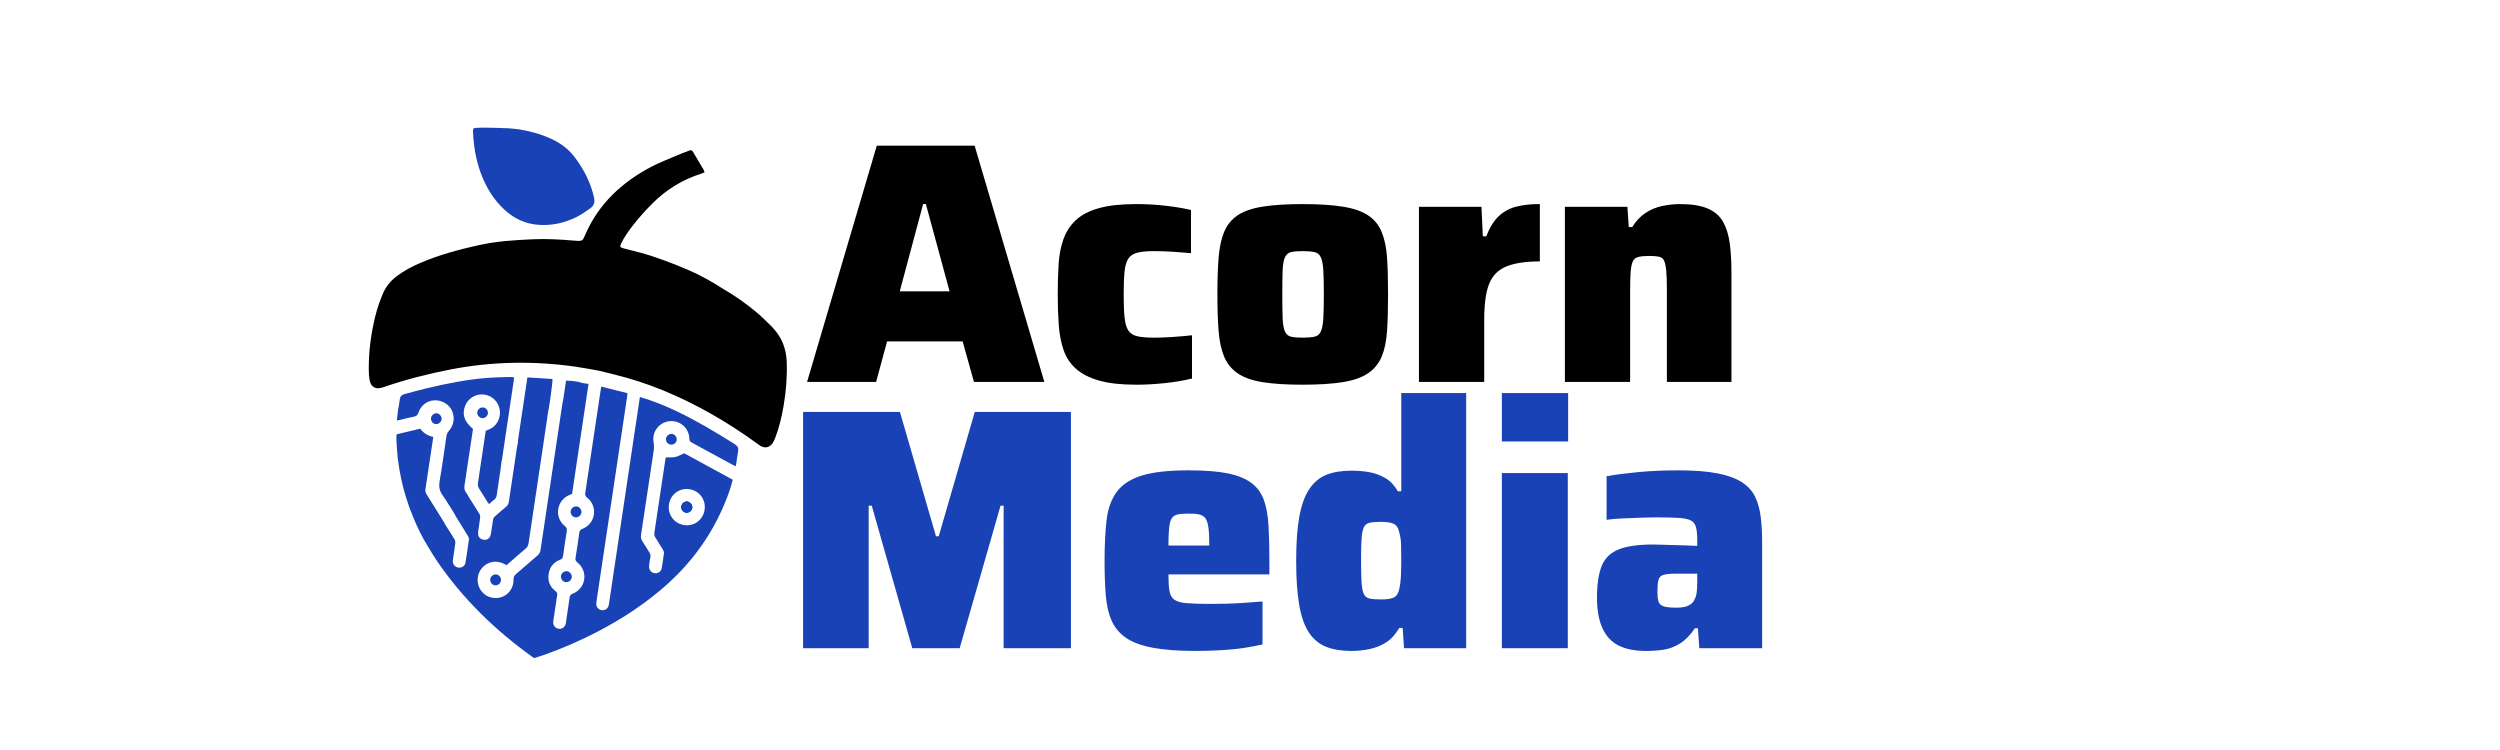
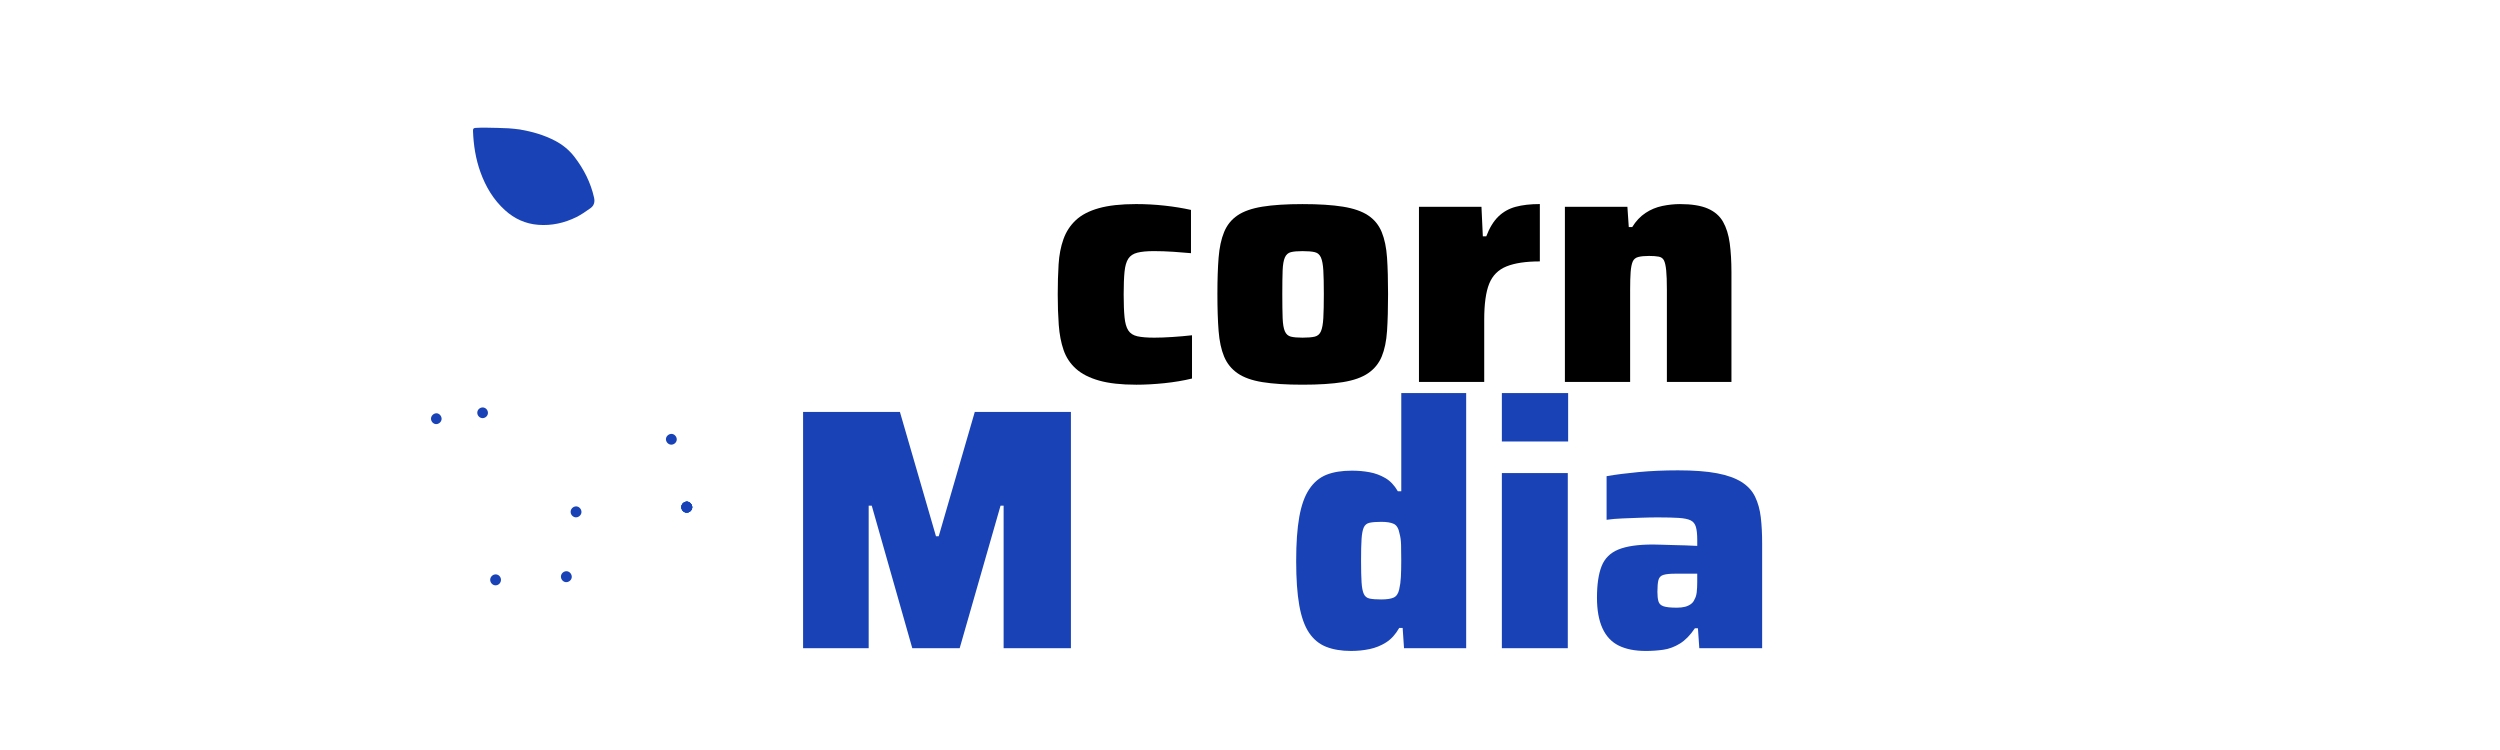
<svg xmlns="http://www.w3.org/2000/svg" id="Layer_1" version="1.1" viewBox="0 0 2000 600">
  <defs>
    <style>
      .st0 {
        fill: #1842b6;
      }

      .st1, .st2 {
        fill: #0d6efd;
      }

      .st2 {
        opacity: .95;
      }
    </style>
  </defs>
  <g>
-     <path d="M626.92,324.46c-1.52,8.8-3.53,17.47-6.73,25.82-.58,1.53-1.3,3.06-2.23,4.39-2.38,3.43-6.04,4.15-9.61,2.04-.63-.37-1.2-.83-1.79-1.26-24-17.5-49.5-32.29-76.97-43.51-12.51-5.1-25.36-9.18-38.46-12.42-3.89-.96-7.78-1.93-11.67-2.89-6.28-1.1-12.54-2.36-18.84-3.26-33.55-4.79-66.98-4.25-100.29,2.22-17.81,3.46-35.36,7.91-52.54,13.81-.86.29-1.73.6-2.6.82-4.96,1.31-8.53-.82-9.45-5.95-.55-3.06-.73-6.21-.73-9.32-.03-14.14,1.82-28.06,5.17-41.78,1.53-6.25,3.63-12.32,6.14-18.25,2.43-5.76,6.23-10.3,11.14-14.01,5.88-4.45,12.34-7.8,19.07-10.68,15.07-6.44,30.8-10.65,46.75-14.17,14.11-3.12,28.46-3.96,42.83-4.64,11.21-.52,22.39.17,33.56,1.1,6.55.55,6.35.27,8.67-5.05,10.76-24.58,29.22-41.61,52.35-53.87,6.67-3.53,13.79-6.21,20.73-9.2,3.18-1.37,6.42-2.6,9.66-3.83,1.87-.71,2.43-.56,3.42,1.07,2.84,4.71,5.63,9.46,8.42,14.2.3.53.43,1.17.72,2.01-.83.36-1.54.72-2.28.96-15.07,4.74-28.21,12.71-39.42,23.94-7.65,7.66-14.76,15.77-20.83,24.78-1.53,2.27-2.91,4.67-4.12,7.12-1.33,2.69-.99,3.29,1.86,4.04,4.41,1.16,8.84,2.2,13.24,3.4,13.3,3.61,26.11,8.62,38.79,14.01,9.83,4.18,19.06,9.49,28.04,15.27,9.57,5.55,18.59,11.92,27.04,19.07,3.96,3.36,7.59,7.14,11.35,10.74.53.51.97,1.1,1.46,1.64,6.83,7.48,10.21,16.27,10.6,26.48.46,11.84-.46,23.51-2.46,35.14Z" />
    <path class="st1" d="M549.84,401.35c-2.2-.2-4.38,1.53-4.71,3.73-.35,2.3,1.42,4.65,3.73,4.95,2.3.3,4.61-1.51,4.88-3.82.26-2.27-1.66-4.66-3.89-4.86Z" />
    <path class="st0" d="M415.97,103.6c9.75,1.69,19.18,4.35,28.01,8.96,6.16,3.21,11.41,7.49,15.66,13.05,7.45,9.74,12.9,20.42,15.61,32.48.8,3.57-.05,6.47-2.94,8.5-3.58,2.52-7.19,5.08-11.09,7.02-9.64,4.8-19.89,7.07-30.67,6.24-10.17-.78-19-4.84-26.55-11.68-9.23-8.36-15.43-18.77-19.63-30.43-3.83-10.62-5.56-21.67-5.96-32.94-.06-1.79.33-2.37,2.11-2.48,2.81-.17,5.64-.23,8.46-.18,5.92.1,11.83.22,17.74.5,3.09.14,6.16.63,9.24.96Z" />
    <path class="st2" d="M549.84,401.35c-2.2-.2-4.38,1.53-4.71,3.73-.35,2.3,1.42,4.65,3.73,4.95,2.3.3,4.61-1.51,4.88-3.82.26-2.27-1.66-4.66-3.89-4.86Z" />
    <path class="st1" d="M553.73,406.21c-.26,2.31-2.57,4.12-4.88,3.82-2.31-.3-4.07-2.65-3.73-4.95.33-2.2,2.51-3.92,4.71-3.73,2.23.2,4.15,2.59,3.89,4.86Z" />
    <path class="st1" d="M553.73,406.21c-.26,2.31-2.57,4.12-4.88,3.82-2.31-.3-4.07-2.65-3.73-4.95.33-2.2,2.51-3.92,4.71-3.73,2.23.2,4.15,2.59,3.89,4.86Z" />
    <g>
-       <path class="st0" d="M588.47,355.83c-.74-.53-1.48-1.07-2.26-1.54-7.26-4.4-14.44-8.95-21.82-13.14-14.7-8.34-29.72-16.03-45.76-21.46-2.12-.72-4.28-1.33-6.72-2.09-.22,1.48-.38,2.56-.55,3.64-7.99,53.5-15.99,106.99-23.98,160.49-.14.91-.24,1.83-.48,2.72-.68,2.5-2.85,3.95-5.37,3.68-2.61-.28-4.49-2.34-4.53-5.01,0-.73.12-1.47.22-2.19,8.18-54.67,16.37-109.36,24.54-164.03.1-.7.08-1.42.13-2.39-6.97-1.74-13.82-3.44-20.95-5.22-.2,1.31-.33,2.2-.46,3.09-4.07,27.21-8.13,54.41-12.22,81.61-.27,1.76-.09,2.9,1.51,4.18,8.81,7.06,6.69,20.74-3.8,24.89-1.55.61-2.3,1.34-2.53,3.04-.91,6.74-1.95,13.47-3,20.2-.23,1.48-.03,2.43,1.3,3.49,9.14,7.25,7.12,20.96-3.68,25.19-1.51.59-2.13,1.32-2.34,2.88-.85,6.2-1.82,12.38-2.74,18.57-.13.91-.2,1.83-.43,2.72-.74,2.77-3.07,4.29-5.77,3.84-2.58-.43-4.29-2.54-4.21-5.27.02-.83.18-1.64.3-2.47.93-6.28,1.85-12.56,2.83-18.83.22-1.47.12-2.47-1.26-3.51-4.54-3.43-6.39-8.13-5.51-13.81.87-5.58,4.01-9.41,9.22-11.34,1.57-.58,2.07-1.42,2.28-2.93.94-6.65,1.91-13.3,3-19.92.3-1.84-.11-2.9-1.63-4.14-8.73-7.12-6.46-20.81,4.02-24.91.66-.26,1.31-.55,1.85-.77,4.39-29.37,8.75-58.54,13.14-87.94-1.76-.27-3.37-.52-4.98-.76-4.22-1.52-8.61-1.71-12.99-1.93-.77,5.11-1.48,9.9-2.19,14.69-.29,1.53-.64,3.06-.87,4.6-5.8,38.73-11.6,77.47-17.35,116.22-.27,1.85-.96,3.18-2.39,4.4-5.79,4.91-11.45,9.98-17.24,14.88-1.45,1.23-2,2.45-1.98,4.42.11,10.06-8.81,16.84-18.43,14.15-6.9-1.93-11.23-8.87-10.09-16.2,1.13-7.29,7.43-12.54,14.59-12.23,2.98.13,5.67,1.12,8.25,2.71.73-.59,1.38-1.07,1.99-1.6,4.42-3.84,8.78-7.75,13.27-11.49,1.54-1.28,2.2-2.7,2.49-4.63,4.9-33.11,9.86-66.21,14.81-99.31.13-.91.21-1.82.32-2.74,1.64-7.91,4.22-26.61,3.94-29.14-6.53-.41-13.13-.83-20.05-1.27-.18,1.21-.33,2.19-.47,3.17-2.32,15.53-4.64,31.06-6.95,46.59-.13.9-.13,1.82-.19,2.72-.27,1.35-.6,2.69-.8,4.04-2.15,14.27-4.29,28.53-6.38,42.8-.25,1.72-.81,3.04-2.23,4.17-3.06,2.45-5.93,5.16-8.93,7.69-.91.77-1.37,1.63-1.53,2.79-.43,3.18-.92,6.36-1.42,9.54-.17,1.09-.33,2.2-.71,3.22-.88,2.39-2.88,3.49-5.42,3.12-2.53-.37-4.19-2.01-4.38-4.5-.08-1,.04-2.02.18-3.02.47-3.36,1.05-6.72,1.45-10.09.11-.93-.02-2.07-.49-2.84-2.7-4.47-5.54-8.84-8.33-13.25-.83-1.42-1.53-2.94-2.52-4.23-1.36-1.75-1.48-3.55-1.15-5.67,2.18-14.08,4.25-28.17,6.35-42.26.15-.98.29-1.96.41-2.77-7.09-5.91-9.01-11.96-6.16-18.75,2.53-6.01,8.5-9.5,14.96-8.76,6.36.73,11.48,5.61,12.57,12.02.55,3.18.06,6.22-1.35,9.11-2.01,4.15-5.47,6.5-9.7,7.75-.16.82-.31,1.44-.4,2.07-1.98,13.18-3.95,26.36-5.91,39.54-.1.63-.09,1.28-.13,1.92.22.77.29,1.63.68,2.28,2.33,3.83,4.72,7.63,7.11,11.43.32.51.75.94,1.2,1.5,1.45-1.26,2.69-2.49,4.08-3.5,1.31-.94,1.82-2.15,2.04-3.69.99-6.91,2.07-13.82,3.08-20.73.31-2.09.52-4.18.78-6.28.09-.26.21-.52.25-.79,3.19-21.29,6.36-42.58,9.52-63.88.12-.79.11-1.59.16-2.55-1.12-.09-2.01-.26-2.9-.23-6.28.21-12.58.25-18.83.75-16.29,1.33-32.29,4.52-48.17,8.3-5.94,1.41-11.82,3.1-17.72,4.66-2.28.6-3.51,1.96-3.76,4.45-.3,2.92-1,5.8-1.42,8.71-.36,2.52-.58,5.07-.89,7.92,1.22-.23,2.09-.36,2.95-.56,3.55-.83,7.07-1.78,10.64-2.48,1.98-.39,3.05-1.15,3.73-3.26,2.81-8.74,12.69-12.53,21.01-7.76,7.94,4.55,9.52,15.34,3.31,22.36-1.17,1.32-1.75,2.68-2,4.37-1.74,11.92-3.37,23.87-5.42,35.74-.74,4.28-.26,7.76,2.29,11.31,3.46,4.83,6.45,10,9.65,15.03.24.48.43,1,.72,1.45,3.31,5.37,6.67,10.72,9.94,16.11.49.8.97,1.88.85,2.74-.84,6.28-1.76,12.54-2.8,18.78-.41,2.48-2.74,4.06-5.21,3.91-2.58-.15-4.7-2.12-4.88-4.68-.07-.99.12-2.01.26-3,.57-3.91,1.23-7.8,1.71-11.71.12-1.01,0-2.26-.51-3.1-2.39-3.99-4.96-7.88-7.46-11.81-.38-.72-.72-1.47-1.15-2.17-4.59-7.4-9.15-14.82-13.82-22.17-.91-1.42-1.15-2.75-.91-4.4,1.96-12.73,3.84-25.46,5.74-38.2.16-1.07.32-2.14.5-3.36-4.44-.94-7.88-3.02-10.45-6.58-6.36,1.52-12.62,3.01-18.97,4.53-.04,1.38-.13,2.47-.1,3.56.61,21.46,5,42.12,13.12,61.96,3.51,8.59,7.49,16.95,12.5,24.79,2.06,3.36,4,6.8,6.2,10.05,20.76,30.67,46.79,56.03,76.69,77.48.58.42,1.19.8,1.69,1.14,10.42-2.98,26.74-9.43,41.08-16.31,21.91-10.51,42.49-23.14,61.07-38.97,22.99-19.59,40.44-43.24,51.55-71.54,2.01-5.11,3.84-10.29,5.18-15.85-13.13-7.16-26.17-14.27-38.85-21.18-2.61,1.13-4.77,2.47-7.11,2.98-2.41.53-4.98.25-7.6.33-.09.4-.21.83-.28,1.28-2.96,19.74-5.9,39.48-8.88,59.22-.21,1.39.12,2.48.86,3.62,2.08,3.24,4.11,6.52,6.08,9.82.44.74.86,1.71.77,2.52-.51,4.1-1.1,8.2-1.84,12.28-.43,2.34-2.36,3.81-4.67,3.93-3.44.18-5.84-2.61-5.39-6.36.27-2.19.62-4.37,1.05-6.54.27-1.37-.03-2.48-.77-3.63-1.84-2.85-3.48-5.83-5.42-8.61-1.29-1.87-1.62-3.66-1.27-5.91,3.4-22.19,6.68-44.39,10.02-66.59.36-2.37.43-4.66-.01-7.08-1.53-8.41,4.41-16.08,12.86-16.92,8.25-.82,15.54,5.57,15.72,13.95.03,1.66.59,2.43,1.96,3.17,11.17,6.03,22.29,12.12,33.44,18.19.52.28,1.1.44,1.83.72.63-4.21,1.12-8.22,1.86-12.19.43-2.25-.37-3.74-2.08-4.96ZM535.16,403.6c1.2-8.11,8.31-13.42,16.33-12.23,8.04,1.2,13.38,8.4,12.19,16.44-1.19,8.07-8.35,13.44-16.35,12.25-8.02-1.2-13.37-8.43-12.17-16.46Z" />
      <path class="st0" d="M349.65,330.65c2.13.29,3.86,2.59,3.62,4.79-.26,2.32-2.55,4.13-4.84,3.82-2.16-.29-3.85-2.52-3.61-4.76.25-2.28,2.59-4.16,4.83-3.85Z" />
      <path class="st0" d="M390.3,330.96c-.37,2.22-2.58,3.84-4.79,3.52-2.34-.34-4.02-2.63-3.63-4.98.36-2.2,2.58-3.82,4.8-3.51,2.34.33,4.02,2.64,3.62,4.97Z" />
      <g>
        <path class="st0" d="M465.15,410.1c-.32,2.31-2.62,4.06-4.91,3.74-2.32-.33-4.02-2.6-3.7-4.94.33-2.34,2.57-4.06,4.89-3.76,2.25.3,4.03,2.67,3.71,4.96Z" />
        <path class="st0" d="M457.37,462.13c-.42,2.28-2.79,3.94-5.06,3.54-2.29-.41-3.91-2.77-3.5-5.09.41-2.31,2.75-3.96,5.04-3.55,2.24.4,3.93,2.84,3.51,5.1Z" />
        <path class="st0" d="M400.72,464.58c-.37,2.38-2.6,4.02-4.92,3.64-2.29-.37-3.97-2.72-3.6-5.03.37-2.31,2.7-4.01,4.98-3.64,2.32.38,3.92,2.64,3.54,5.02Z" />
        <path class="st0" d="M537.71,347.14c2.28.34,4.03,2.73,3.65,5-.38,2.3-2.73,3.95-5.03,3.53-2.19-.39-3.82-2.6-3.55-4.8.28-2.26,2.67-4.06,4.93-3.73Z" />
        <g>
          <path class="st0" d="M549.84,401.35c-2.2-.2-4.38,1.53-4.71,3.73-.35,2.3,1.42,4.65,3.73,4.95,2.3.3,4.61-1.51,4.88-3.82.26-2.27-1.66-4.66-3.89-4.86Z" />
          <path class="st0" d="M548.86,410.03c2.3.3,4.61-1.51,4.88-3.82.26-2.27-1.66-4.66-3.89-4.86-2.2-.2-4.38,1.53-4.71,3.73-.35,2.3,1.42,4.65,3.73,4.95Z" />
        </g>
      </g>
    </g>
  </g>
  <g>
-     <path d="M645.65,305.56l55.77-189h78.29l55.77,189h-56.31l-9.06-32.42h-60.44l-8.79,32.42h-55.22ZM719.82,233.04h39.83l-18.95-69.78h-2.2l-18.68,69.78Z" />
    <path d="M908.82,307.76c-11.91,0-21.75-1.1-29.53-3.3-7.79-2.2-13.97-5.36-18.54-9.48-4.58-4.12-7.88-9.11-9.89-14.97-2.02-5.86-3.3-12.54-3.85-20.05-.55-7.51-.82-15.66-.82-24.45s.23-16.62.69-24.04c.45-7.42,1.74-14.1,3.85-20.05,2.1-5.95,5.4-11.03,9.89-15.25,4.49-4.21,10.62-7.42,18.41-9.61,7.78-2.2,17.72-3.3,29.81-3.3,7.69,0,15.29.41,22.8,1.24,7.51.82,14.56,1.97,21.15,3.43v34.61c-3.67-.37-8.29-.73-13.87-1.1-5.59-.37-10.85-.55-15.8-.55-5.49,0-9.89.41-13.19,1.24s-5.73,2.43-7.28,4.81c-1.56,2.38-2.57,5.86-3.02,10.44-.46,4.58-.69,10.62-.69,18.13s.23,13.6.69,18.27c.45,4.67,1.46,8.2,3.02,10.58,1.55,2.38,3.98,3.94,7.28,4.67,3.3.73,7.78,1.1,13.46,1.1,4.21,0,9.11-.18,14.7-.55,5.58-.37,10.76-.82,15.52-1.37v34.61c-6.78,1.65-14.1,2.88-21.98,3.71-7.88.82-15.48,1.24-22.8,1.24Z" />
    <path d="M1042.05,307.76c-13.01,0-23.72-.69-32.14-2.06-8.43-1.37-15.07-3.75-19.92-7.14-4.85-3.39-8.43-7.83-10.71-13.32-2.29-5.49-3.76-12.31-4.4-20.47-.64-8.15-.96-17.99-.96-29.53s.32-21.06.96-29.12c.64-8.06,2.1-14.88,4.4-20.47,2.29-5.58,5.86-10.03,10.71-13.32,4.85-3.3,11.49-5.63,19.92-7,8.42-1.37,19.13-2.06,32.14-2.06s23.76.69,32.28,2.06c8.52,1.37,15.25,3.71,20.19,7s8.56,7.74,10.85,13.32c2.29,5.59,3.71,12.41,4.26,20.47.55,8.06.82,17.77.82,29.12s-.27,21.38-.82,29.53c-.55,8.15-1.97,14.97-4.26,20.47-2.29,5.49-5.91,9.94-10.85,13.32-4.94,3.39-11.68,5.77-20.19,7.14-8.52,1.37-19.28,2.06-32.28,2.06ZM1042.05,270.13c4.21,0,7.46-.27,9.75-.82,2.29-.55,3.94-1.96,4.94-4.26,1-2.29,1.65-5.81,1.92-10.58.27-4.76.41-11.17.41-19.23s-.14-14.38-.41-18.96c-.27-4.58-.92-8.01-1.92-10.3-1.01-2.29-2.66-3.71-4.94-4.26-2.29-.55-5.54-.82-9.75-.82s-7.14.27-9.34.82-3.8,1.97-4.81,4.26c-1.01,2.29-1.61,5.73-1.79,10.3-.18,4.58-.27,10.9-.27,18.96s.09,14.47.27,19.23c.18,4.76.78,8.29,1.79,10.58,1,2.29,2.61,3.71,4.81,4.26,2.2.55,5.31.82,9.34.82Z" />
    <path d="M1135.17,305.56v-140.1h50l1.1,23.62h2.75c2.56-6.77,5.77-12.04,9.62-15.8,3.85-3.75,8.47-6.36,13.87-7.83,5.4-1.46,11.86-2.2,19.37-2.2v45.88c-11.17,0-20.05,1.33-26.65,3.98-6.59,2.66-11.22,7.28-13.87,13.87-2.66,6.59-3.98,16.21-3.98,28.84v49.72h-52.19Z" />
    <path d="M1251.92,305.56v-140.1h50l1.1,16.21h2.75c2.93-4.76,6.46-8.52,10.58-11.26,4.12-2.75,8.61-4.62,13.46-5.63,4.85-1,9.57-1.51,14.15-1.51,9.34,0,16.76,1.19,22.25,3.57,5.49,2.38,9.57,5.91,12.22,10.58,2.65,4.67,4.44,10.4,5.36,17.17.91,6.78,1.37,14.56,1.37,23.35v87.63h-51.65v-73.9c0-6.59-.18-11.72-.55-15.38-.37-3.66-.96-6.32-1.79-7.97s-2.24-2.65-4.26-3.02c-2.02-.37-4.58-.55-7.69-.55-3.48,0-6.32.27-8.52.82-2.2.55-3.71,1.79-4.53,3.71-.82,1.92-1.37,4.67-1.65,8.24-.27,3.57-.41,8.38-.41,14.42v73.62h-52.19Z" />
    <path class="st0" d="M642.47,518.56v-189h77.47l28.84,99.44h2.2l28.84-99.44h76.92v189h-53.84v-114h-2.47l-32.69,114h-37.91l-32.42-114h-2.47v114h-52.47Z" />
-     <path class="st0" d="M956.45,520.76c-13.92,0-25.41-.87-34.48-2.61s-16.16-4.39-21.29-7.97c-5.13-3.57-8.93-8.15-11.4-13.73-2.47-5.58-4.03-12.36-4.67-20.33-.64-7.97-.96-17.08-.96-27.33,0-12.82.55-23.8,1.65-32.96,1.1-9.16,3.85-16.66,8.24-22.53,4.4-5.86,11.08-10.16,20.05-12.91,8.97-2.75,21.43-4.12,37.36-4.12,13,0,23.49.82,31.45,2.47,7.97,1.65,14.24,4.22,18.82,7.69,4.58,3.48,7.87,8.01,9.89,13.6,2.01,5.59,3.25,12.41,3.71,20.47.46,8.06.69,17.49.69,28.29v10.71h-80.76c0,5.68.27,10.12.82,13.32.55,3.21,1.88,5.54,3.98,7,2.1,1.47,5.49,2.38,10.17,2.75,4.67.37,11.03.55,19.09.55,3.11,0,6.96-.04,11.54-.14,4.58-.09,9.52-.32,14.83-.69,5.31-.36,10.25-.73,14.83-1.1v34.34c-3.67.92-8.47,1.83-14.42,2.75-5.95.92-12.36,1.55-19.23,1.92-6.87.37-13.51.55-19.92.55ZM967.44,440.82v-4.39c0-6.04-.23-10.8-.69-14.29-.46-3.48-1.28-6-2.47-7.55-1.19-1.55-2.84-2.56-4.94-3.02-2.11-.46-4.9-.69-8.38-.69-3.67,0-6.59.23-8.79.69-2.2.46-3.8,1.51-4.81,3.16-1.01,1.65-1.7,4.21-2.06,7.69-.37,3.48-.55,8.15-.55,14.01h37.08l-4.4,4.39Z" />
    <path class="st0" d="M1080.9,520.76c-7.69,0-14.33-1.1-19.92-3.3-5.59-2.2-10.16-5.95-13.74-11.26-3.57-5.31-6.18-12.64-7.83-21.98s-2.47-21.15-2.47-35.44.82-25.82,2.47-35.16c1.65-9.34,4.3-16.76,7.97-22.25,3.66-5.49,8.24-9.34,13.74-11.54s12.27-3.3,20.33-3.3c4.94,0,9.66.41,14.15,1.24,4.49.82,8.7,2.38,12.64,4.67,3.94,2.29,7.28,5.82,10.03,10.58h2.75v-78.57h51.92v204.11h-49.72l-1.1-16.21h-2.75c-2.93,5.13-6.41,8.97-10.44,11.54-4.03,2.57-8.43,4.35-13.19,5.36-4.76,1-9.71,1.51-14.83,1.51ZM1104.79,479.56c4.58,0,7.97-.5,10.16-1.51,2.2-1,3.66-3.16,4.4-6.46.73-3.11,1.19-6.5,1.37-10.16.18-3.66.28-7.97.28-12.91s-.05-9.15-.14-12.64c-.09-3.48-.51-6.5-1.24-9.07-.73-4.03-2.25-6.59-4.53-7.69-2.29-1.1-5.63-1.65-10.03-1.65-3.85,0-6.92.23-9.2.69-2.29.46-3.89,1.7-4.81,3.71-.92,2.02-1.51,5.08-1.79,9.2-.28,4.12-.41,9.94-.41,17.44s.14,13.32.41,17.44c.27,4.12.87,7.19,1.79,9.2.91,2.02,2.47,3.25,4.67,3.71,2.2.46,5.22.69,9.07.69Z" />
    <path class="st0" d="M1201.49,353.19v-38.73h53.02v38.73h-53.02ZM1201.49,518.56v-140.1h52.74v140.1h-52.74Z" />
    <path class="st0" d="M1316.59,520.76c-8.61,0-15.79-1.42-21.56-4.26-5.77-2.84-10.12-7.46-13.05-13.87-2.93-6.41-4.4-14.56-4.4-24.45,0-10.62,1.24-19.04,3.71-25.27,2.47-6.22,6.96-10.67,13.46-13.32,6.5-2.65,15.7-3.98,27.61-3.98,1.65,0,3.8.05,6.46.14,2.65.09,5.72.19,9.2.28,3.48.09,6.91.18,10.3.27,3.39.09,6.55.23,9.48.41v-4.67c0-4.58-.37-8.1-1.1-10.58-.73-2.47-2.15-4.21-4.26-5.22-2.11-1-5.27-1.65-9.48-1.92-4.21-.27-9.8-.41-16.76-.41-4.21,0-8.79.09-13.74.27-4.95.19-9.75.37-14.42.55-4.67.18-8.93.55-12.77,1.1v-34.89c7.32-1.28,15.89-2.38,25.69-3.3,9.79-.91,20.28-1.37,31.45-1.37,12.64,0,23.03.78,31.18,2.33,8.15,1.56,14.7,3.89,19.64,7,4.94,3.12,8.56,7.05,10.85,11.81,2.29,4.76,3.8,10.21,4.53,16.34.73,6.14,1.1,13.14,1.1,21.02v83.79h-50.27l-1.1-15.93h-2.47c-3.67,5.49-7.65,9.57-11.95,12.22-4.31,2.66-8.75,4.3-13.32,4.95-4.58.64-9.25.96-14.01.96ZM1341.31,486.15c2.56,0,4.76-.23,6.59-.69,1.83-.46,3.43-1.19,4.81-2.2,1.37-1,2.33-2.24,2.88-3.71.91-1.46,1.51-3.39,1.79-5.77.28-2.38.41-5.12.41-8.24v-6.59h-17.58c-4.21,0-7.37.32-9.48.96-2.11.64-3.43,2.02-3.98,4.12-.55,2.11-.82,5.27-.82,9.48,0,3.12.27,5.63.82,7.55.55,1.92,1.92,3.25,4.12,3.98,2.2.73,5.67,1.1,10.44,1.1Z" />
  </g>
</svg>